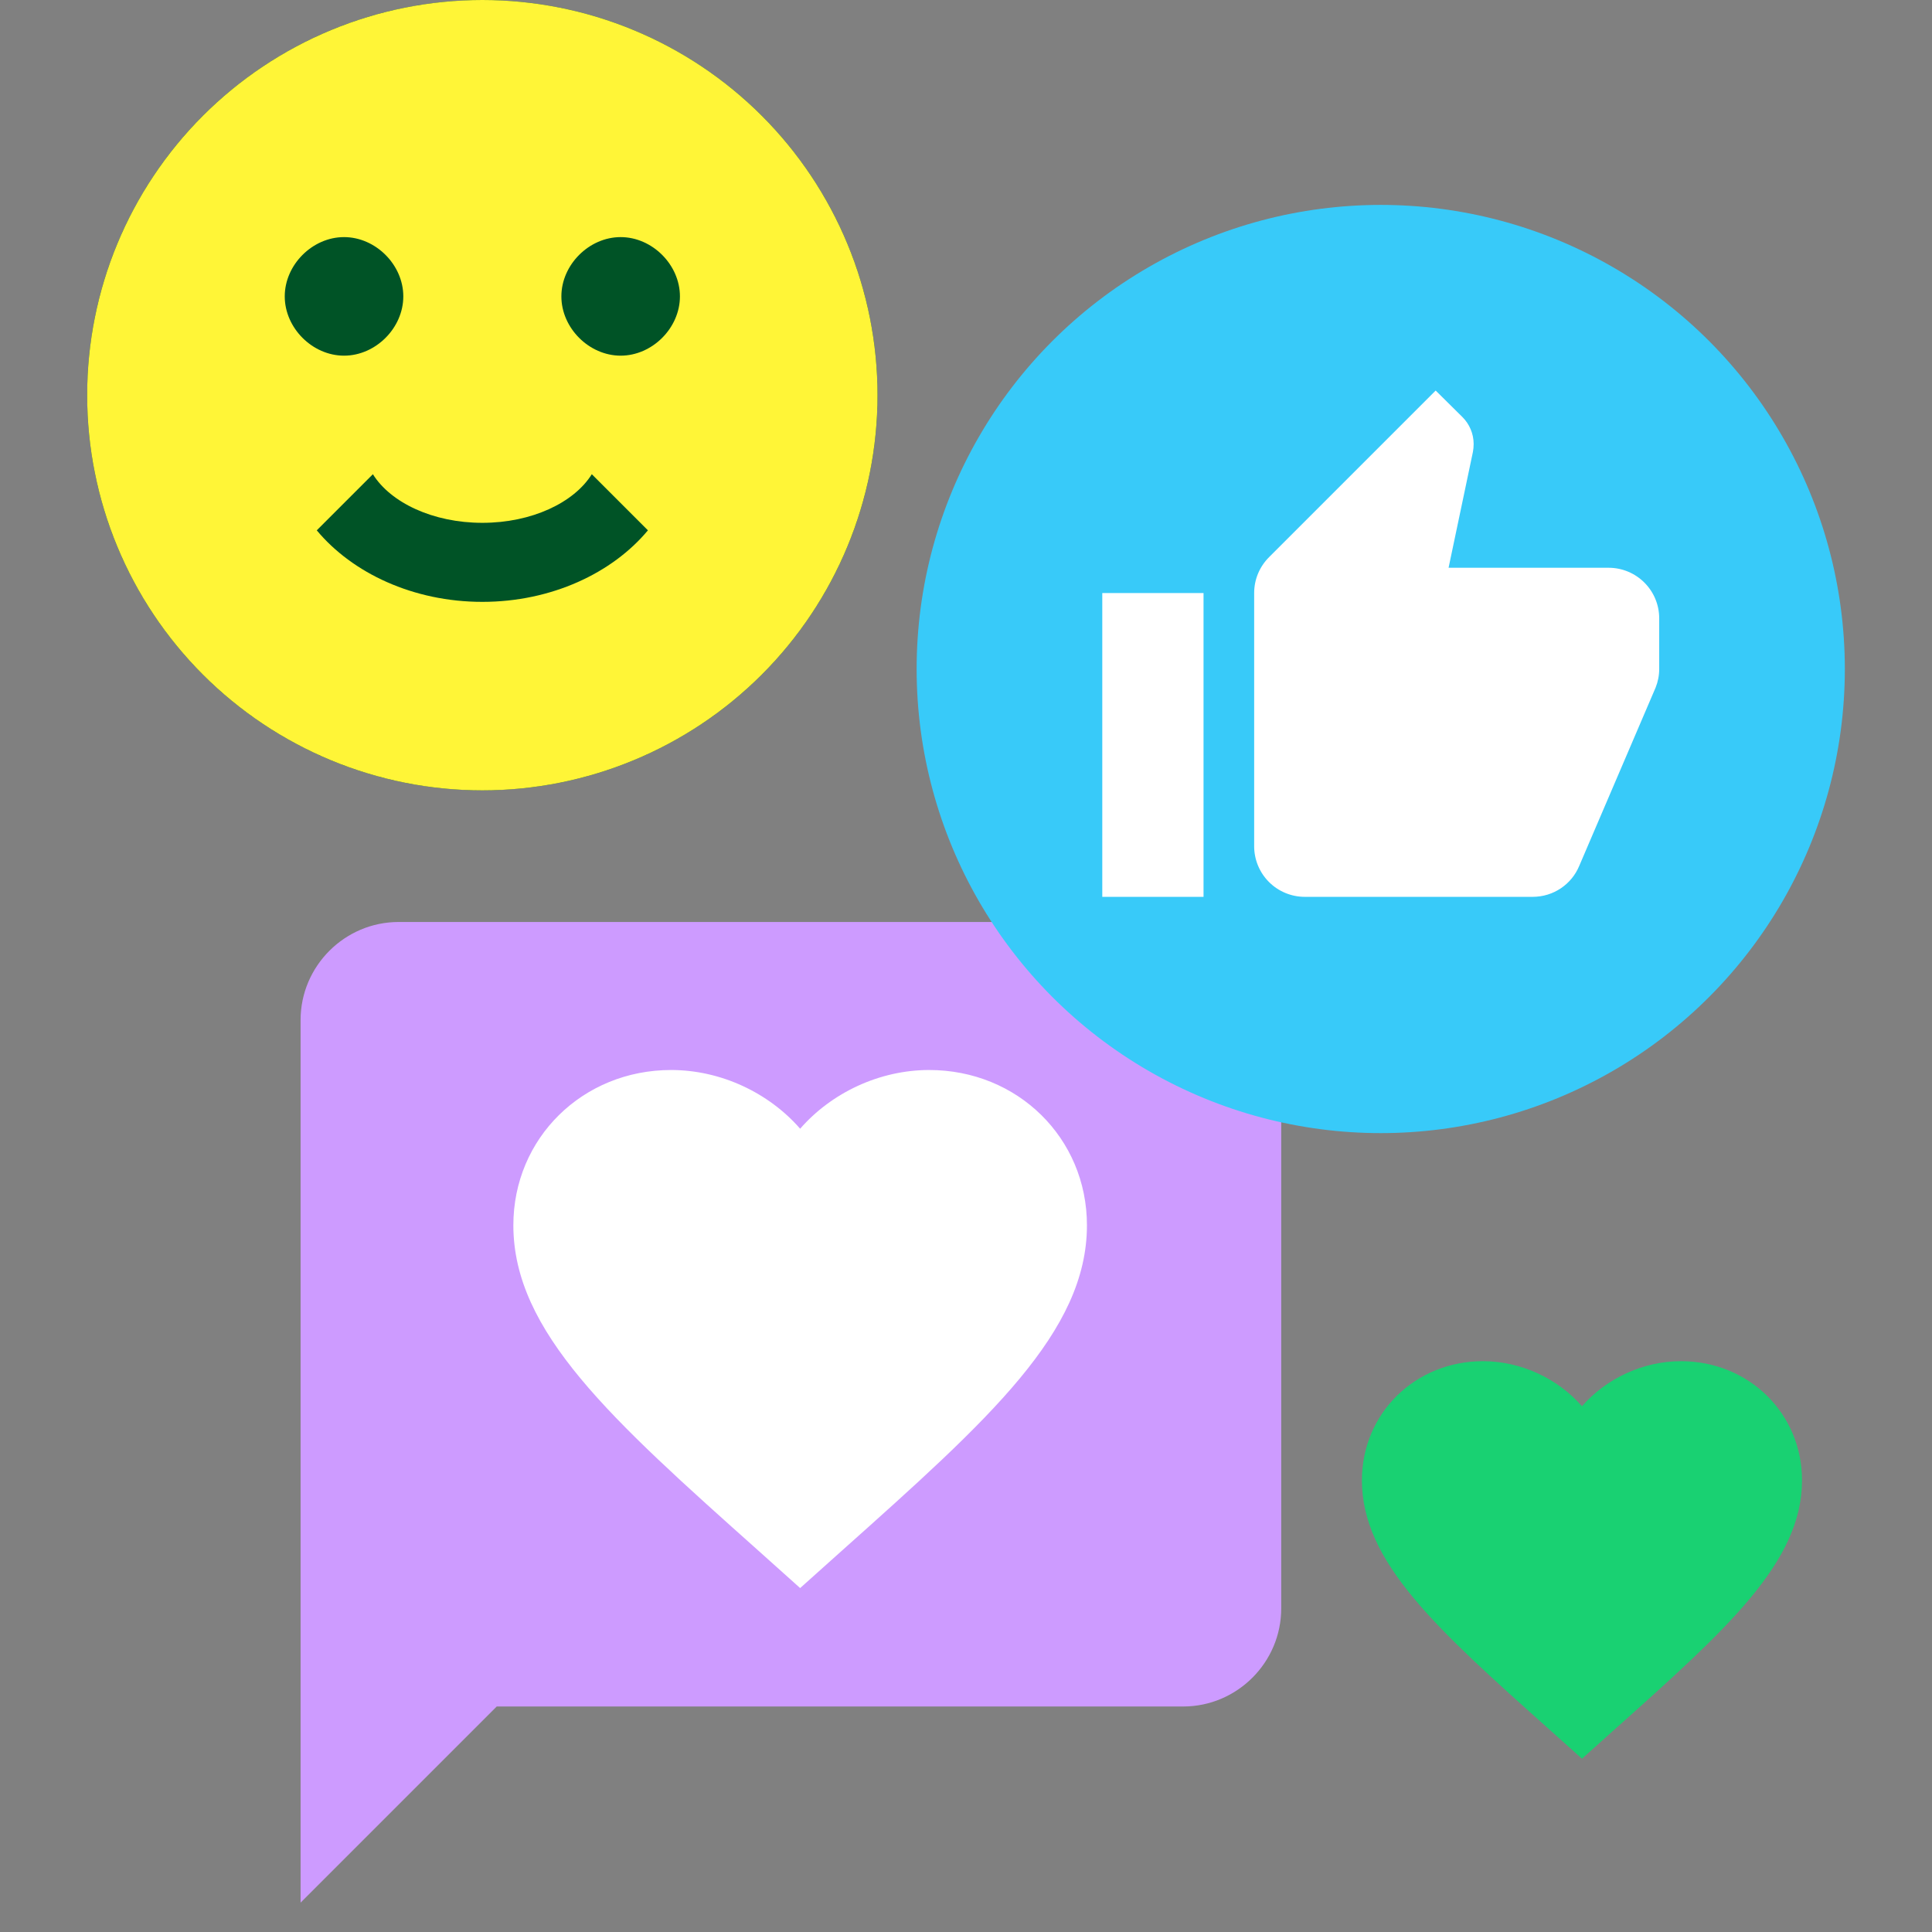
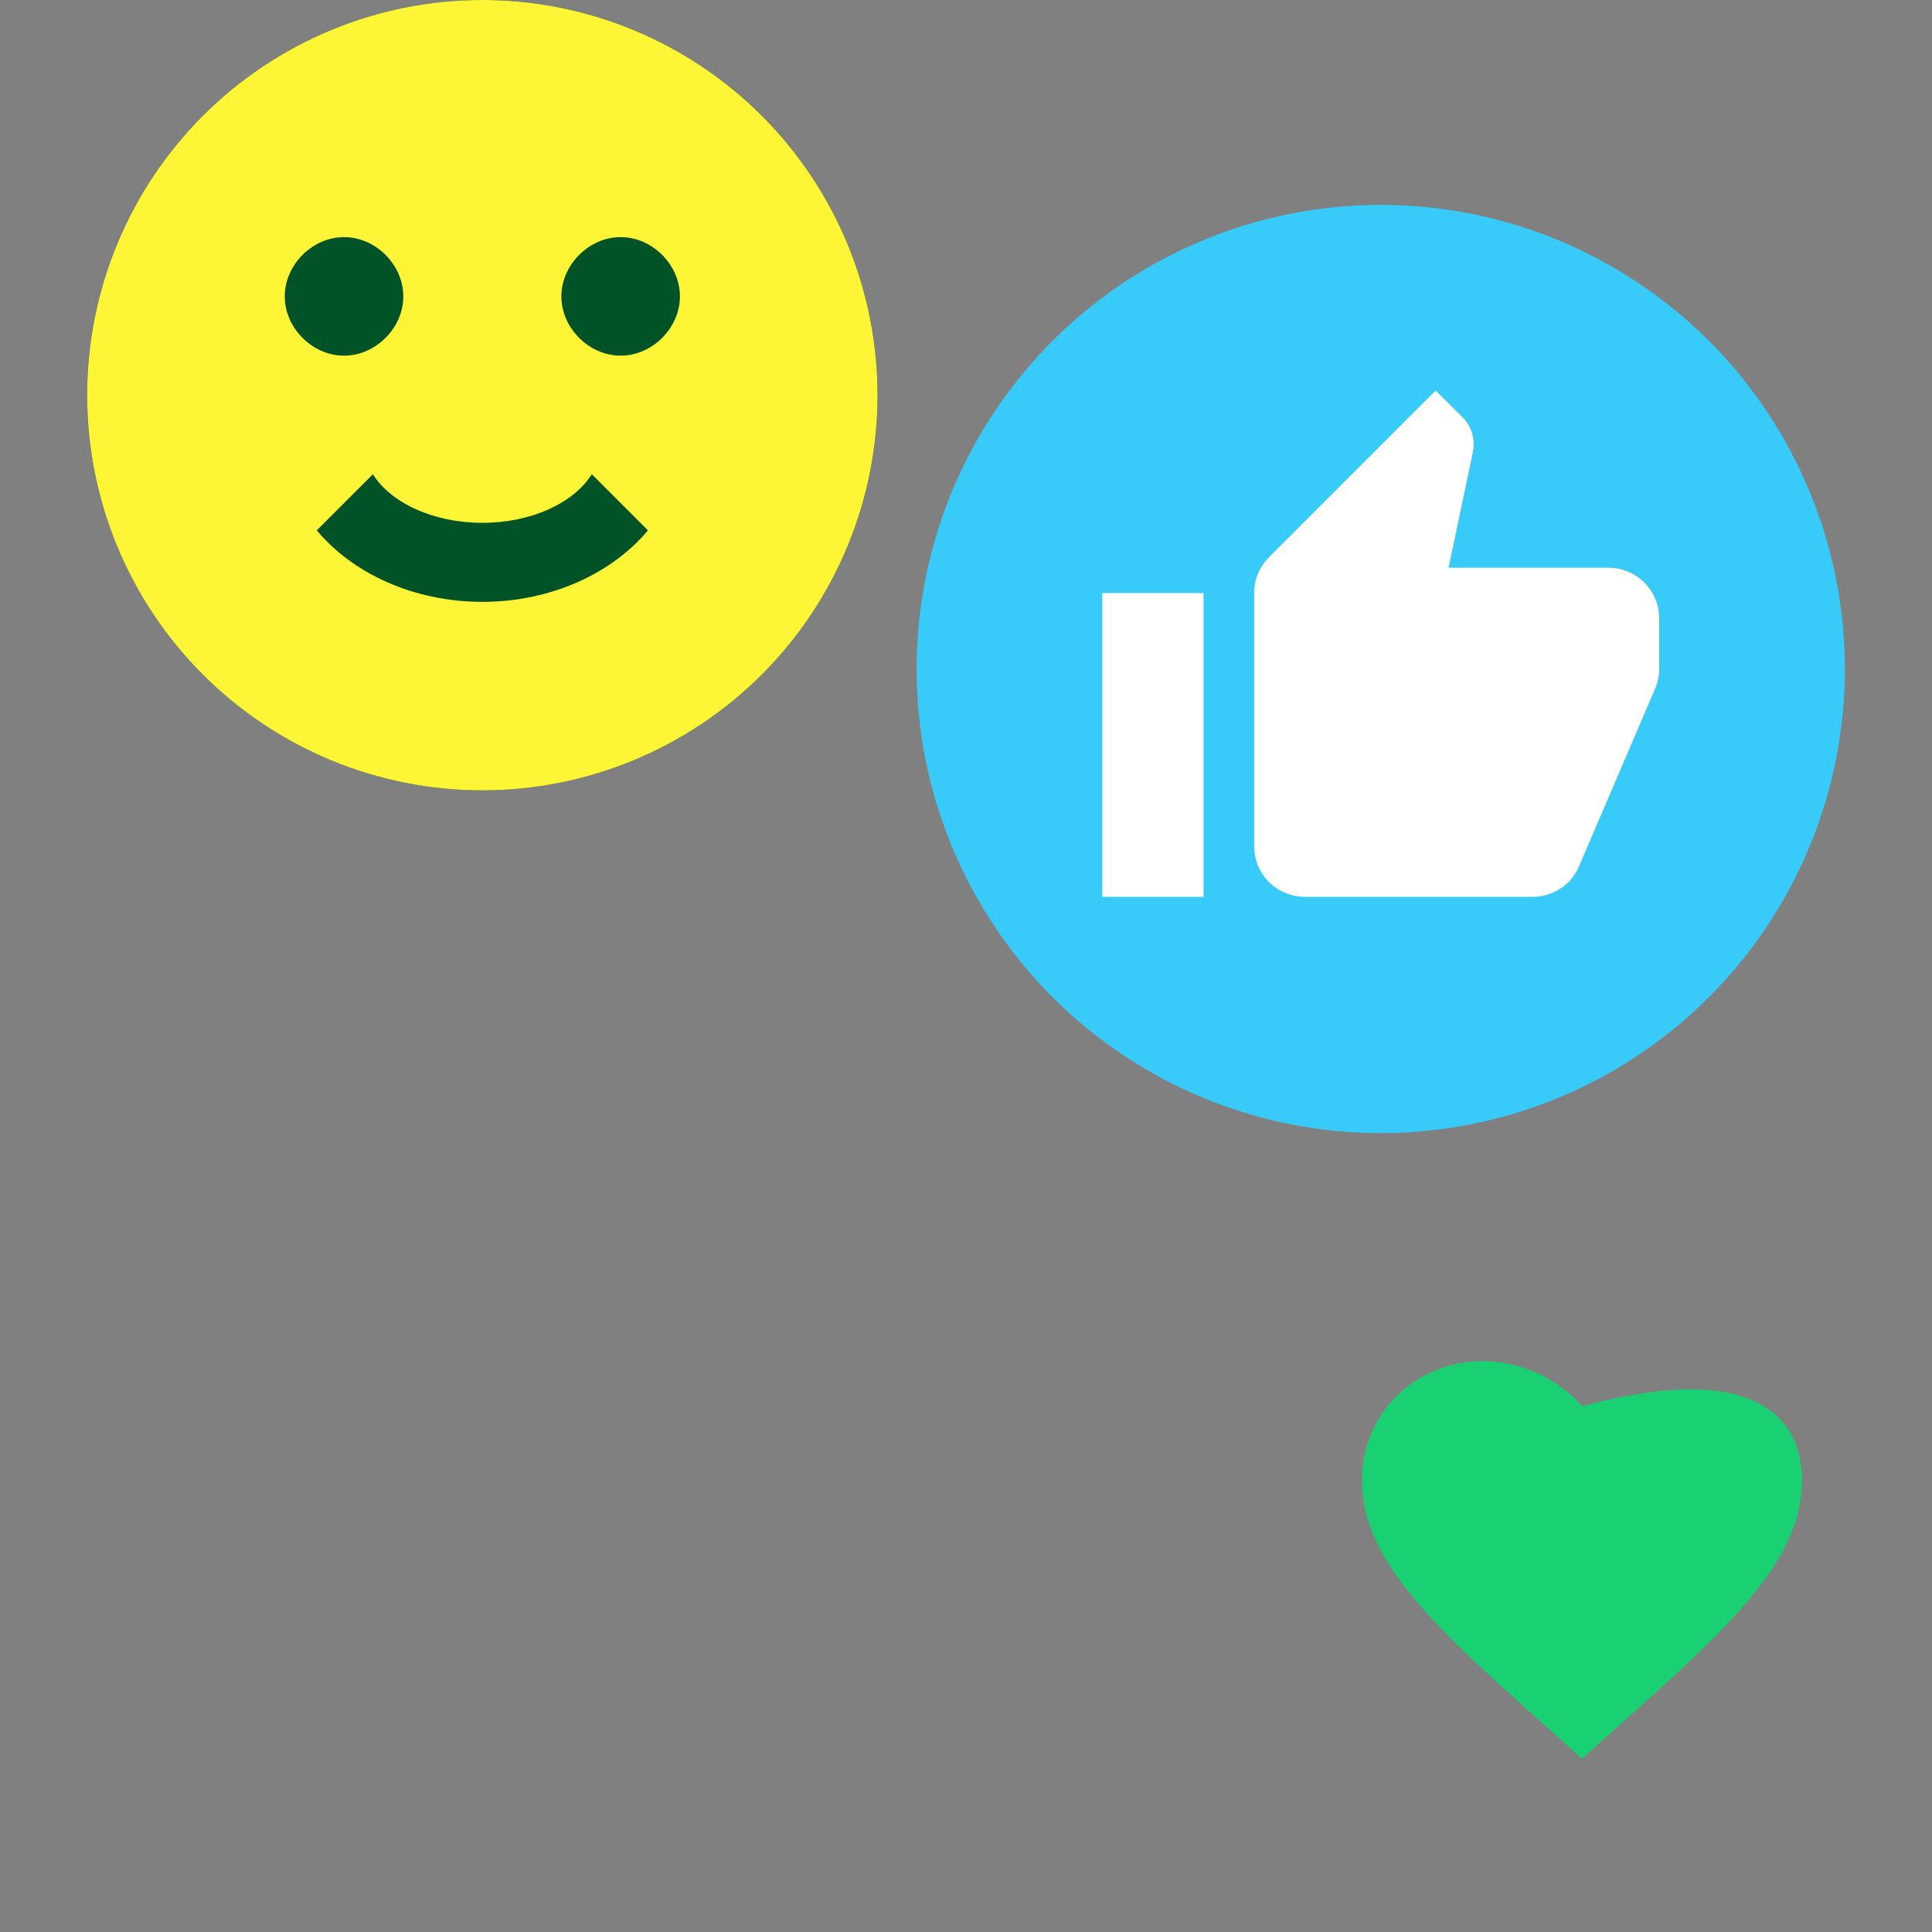
<svg xmlns="http://www.w3.org/2000/svg" width="132" height="132" viewBox="0 0 132 132" fill="none">
  <rect x="0" y="0" width="132" height="132" fill="#808080" stroke="none" />
  <circle cx="32.955" cy="27" r="27" fill="#005326" />
  <path d="M32.955 0C29.409 0 25.898 0.698 22.622 2.055C19.347 3.412 16.37 5.401 13.863 7.908C8.8 12.972 5.955 19.839 5.955 27C5.955 34.161 8.8 41.028 13.863 46.092C16.37 48.599 19.347 50.588 22.622 51.945C25.898 53.302 29.409 54 32.955 54C40.116 54 46.983 51.155 52.047 46.092C57.11 41.028 59.955 34.161 59.955 27C59.955 23.454 59.257 19.943 57.9 16.668C56.543 13.392 54.554 10.415 52.047 7.908C49.54 5.401 46.563 3.412 43.287 2.055C40.011 0.698 36.501 0 32.955 0ZM19.455 20.25C19.455 18.09 21.345 16.2 23.505 16.2C25.665 16.2 27.555 18.09 27.555 20.25C27.555 22.41 25.665 24.3 23.505 24.3C21.345 24.3 19.455 22.41 19.455 20.25ZM32.955 41.121C28.23 41.121 24.072 39.15 21.642 36.234L25.476 32.4C26.691 34.344 29.58 35.721 32.955 35.721C36.33 35.721 39.219 34.344 40.434 32.4L44.268 36.234C41.838 39.15 37.68 41.121 32.955 41.121ZM42.405 24.3C40.245 24.3 38.355 22.41 38.355 20.25C38.355 18.09 40.245 16.2 42.405 16.2C44.565 16.2 46.455 18.09 46.455 20.25C46.455 22.41 44.565 24.3 42.405 24.3Z" fill="#FFF537" />
-   <path d="M80.837 62.993H27.237C23.552 62.993 20.537 66.008 20.537 69.693V129.993L33.937 116.593H80.837C84.522 116.593 87.537 113.578 87.537 109.893V69.693C87.537 66.008 84.522 62.993 80.837 62.993Z" fill="#CD9BFF" />
-   <path d="M54.668 108.502L51.827 105.956C41.736 96.947 35.074 90.987 35.074 83.715C35.074 77.754 39.816 73.106 45.851 73.106C49.26 73.106 52.533 74.668 54.668 77.118C56.804 74.668 60.077 73.106 63.486 73.106C69.521 73.106 74.263 77.754 74.263 83.715C74.263 90.987 67.601 96.947 57.51 105.956L54.668 108.502Z" fill="white" />
  <circle cx="94.336" cy="45.709" r="31.709" fill="#38CAF9" />
  <path d="M113.362 42.25C113.362 40.33 111.805 38.791 109.902 38.791H98.971L100.632 30.887C100.666 30.714 100.684 30.523 100.684 30.333C100.684 29.624 100.39 28.967 99.923 28.5L98.089 26.684L86.709 38.064C86.069 38.704 85.688 39.569 85.688 40.52V57.816C85.688 58.734 86.053 59.614 86.701 60.262C87.35 60.911 88.23 61.275 89.147 61.275H104.714C106.149 61.275 107.377 60.411 107.896 59.165L113.119 46.972C113.275 46.574 113.362 46.159 113.362 45.709V42.25ZM75.311 61.275H82.229V40.52H75.311V61.275Z" fill="white" />
-   <path d="M108.085 120.159L105.905 118.206C98.162 111.294 93.05 106.72 93.05 101.14C93.05 96.567 96.688 93 101.319 93C103.935 93 106.446 94.199 108.085 96.079C109.723 94.199 112.234 93 114.85 93C119.481 93 123.119 96.567 123.119 101.14C123.119 106.72 118.007 111.294 110.265 118.206L108.085 120.159Z" fill="#19D172" />
+   <path d="M108.085 120.159L105.905 118.206C98.162 111.294 93.05 106.72 93.05 101.14C93.05 96.567 96.688 93 101.319 93C103.935 93 106.446 94.199 108.085 96.079C119.481 93 123.119 96.567 123.119 101.14C123.119 106.72 118.007 111.294 110.265 118.206L108.085 120.159Z" fill="#19D172" />
</svg>